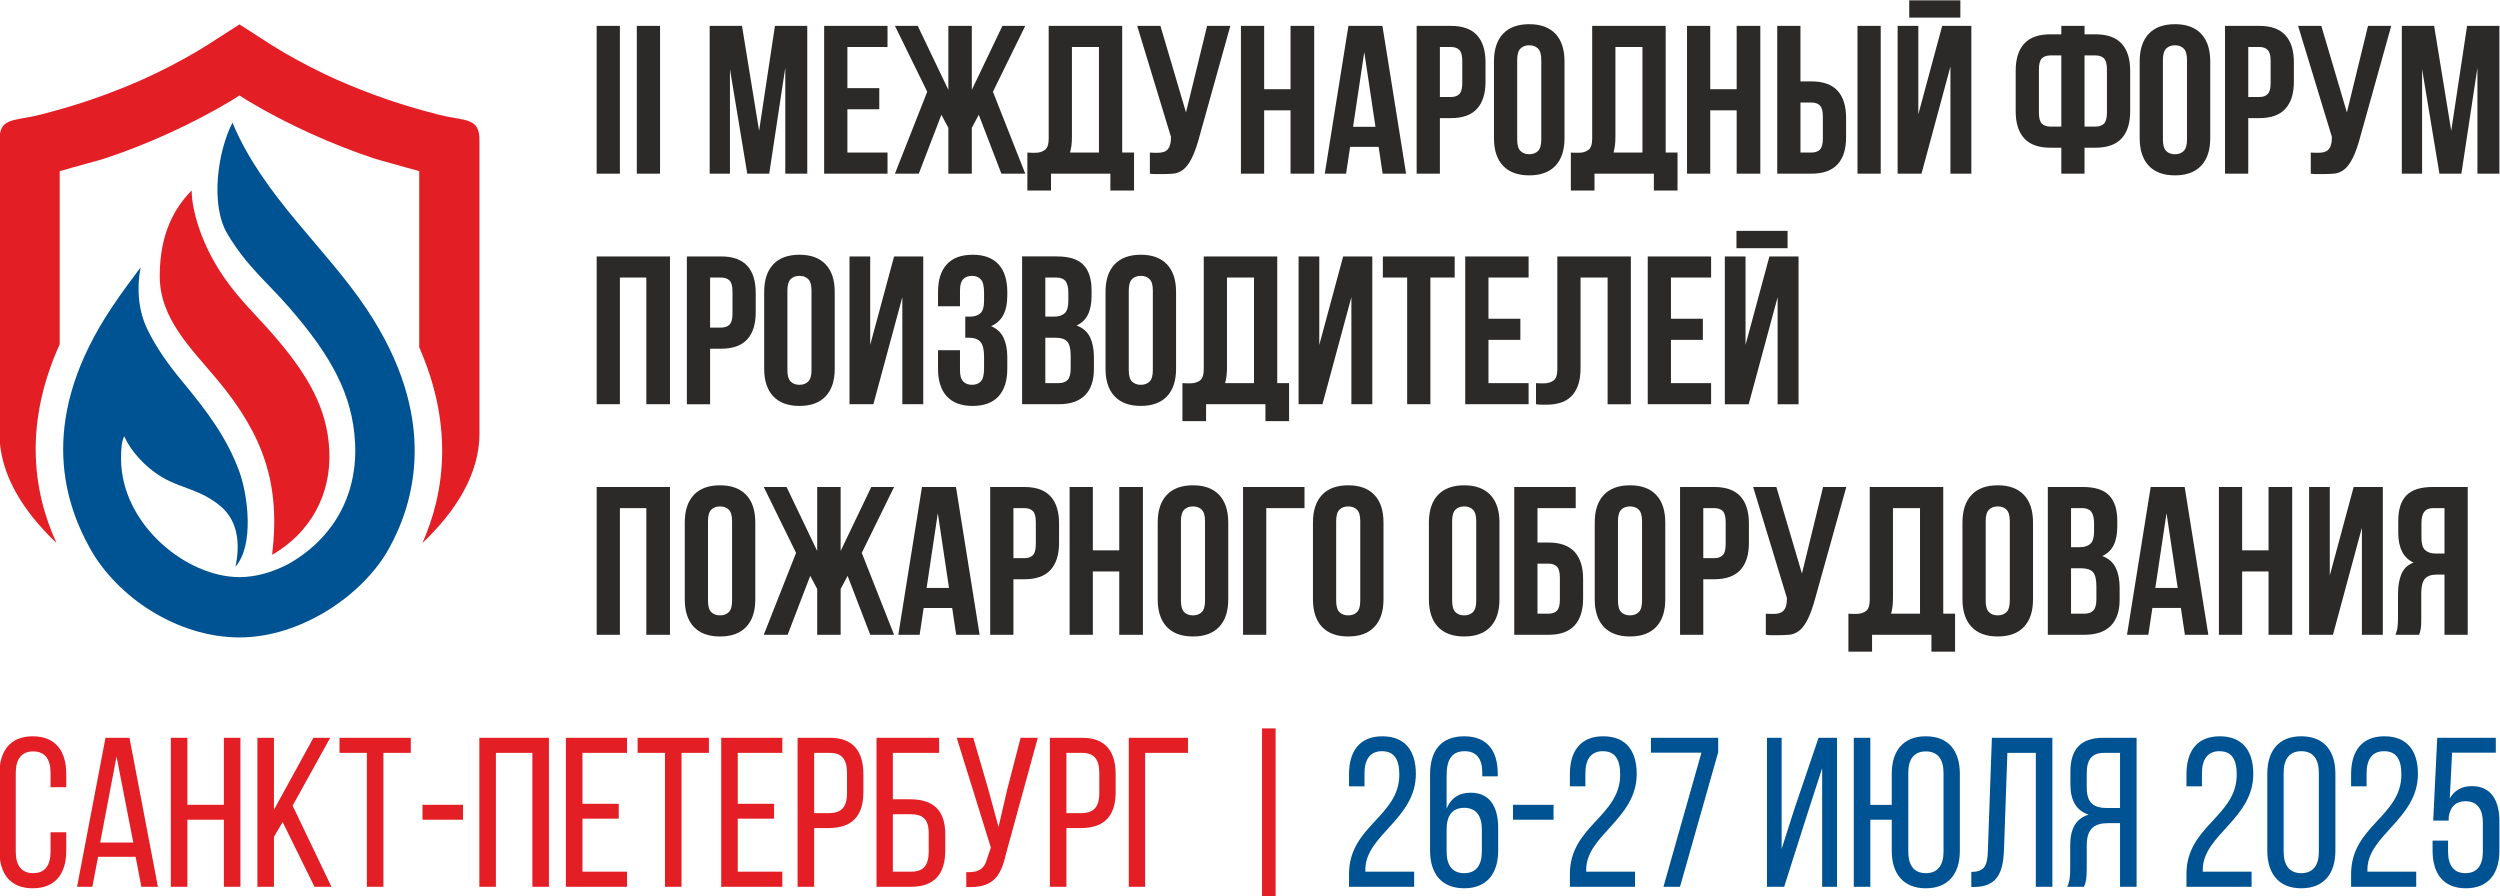
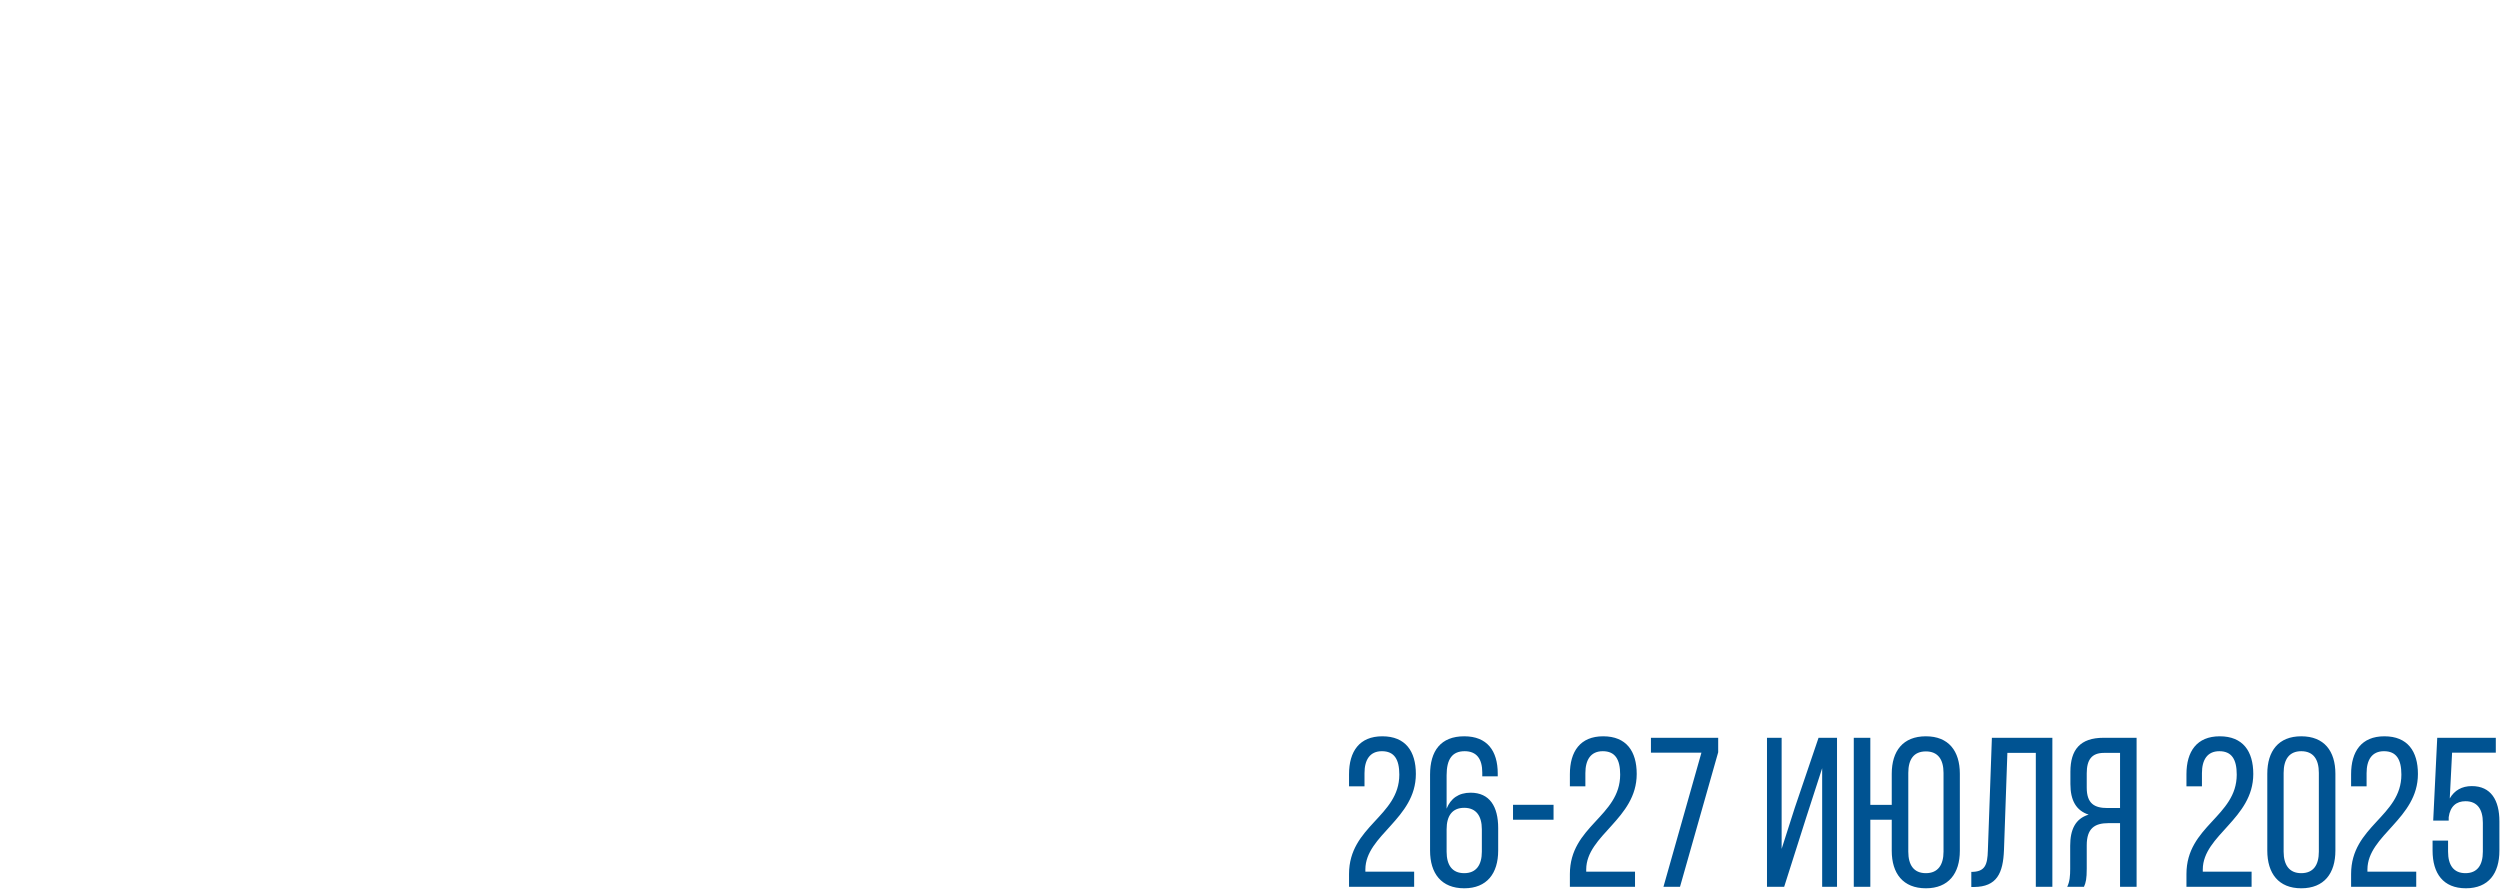
<svg xmlns="http://www.w3.org/2000/svg" xml:space="preserve" width="1417px" height="508px" version="1.1" style="shape-rendering:geometricPrecision; text-rendering:geometricPrecision; image-rendering:optimizeQuality; fill-rule:evenodd; clip-rule:evenodd" viewBox="0 0 1417 507.76">
  <defs>
    <style type="text/css"> .fil1 {fill:#E31E24} .fil2 {fill:#005392} .fil4 {fill:#2B2A29;fill-rule:nonzero} .fil0 {fill:#E31E24;fill-rule:nonzero} .fil3 {fill:#005392;fill-rule:nonzero} </style>
  </defs>
  <g id="Слой_x0020_1">
    <g id="_2167675289296">
-       <path class="fil0" d="M237.62 196.79l0 -99.89c-3.67,-1.09 -9.21,-2.61 -14.14,-3.97 -5.11,-1.4 -9.65,-2.65 -11.24,-3.18 -11.86,-3.9 -24.18,-8.75 -36.29,-14.25 -11.98,-5.44 -23.73,-11.53 -34.6,-17.98 -2.34,-1.38 -4.15,-2.58 -5.55,-3.51l-0.07 -0.05 -0.07 0.05c-1.41,0.93 -3.22,2.13 -5.56,3.51 -10.87,6.45 -22.62,12.54 -34.6,17.98 -12.11,5.5 -24.42,10.35 -36.29,14.25 -1.59,0.53 -6.13,1.78 -11.23,3.18 -4.93,1.36 -10.48,2.88 -14.15,3.97l0 98.15c-9.96,22.02 -13.68,42.1 -13.61,59.98 0.09,20.75 5.27,38.35 11.8,52.63 -18.99,-18.08 -32.36,-39.05 -32.36,-62.42l0.03 0 0 -165.58c-0.05,-10.47 4.67,-11.29 14.74,-13.04 2.3,-0.4 5.16,-0.89 8.16,-1.67 9.55,-2.47 17.54,-4.76 25.69,-7.45 8.18,-2.7 16.01,-5.63 25.17,-9.38 5.06,-2.08 10.14,-4.38 15.17,-6.81 5.11,-2.48 10,-5.02 14.61,-7.53 2.24,-1.23 4.54,-2.52 7.09,-4 2.3,-1.34 4.58,-2.71 6.93,-4.19l18.48 -11.88 18.48 11.88c2.35,1.48 4.62,2.85 6.92,4.19 2.55,1.48 4.86,2.78 7.1,4 4.61,2.51 9.5,5.05 14.61,7.53 5.02,2.43 10.11,4.73 15.17,6.8 9.16,3.76 16.98,6.69 25.17,9.39 8.15,2.69 16.13,4.98 25.68,7.45 3,0.78 5.86,1.27 8.17,1.67 10.07,1.75 14.78,2.57 14.73,13.01l0 165.61 0.03 0c0,23.39 -13.38,44.36 -32.38,62.45 6.07,-13.64 11.04,-30.89 11.2,-51.29 0.14,-17.75 -3.36,-37.76 -12.99,-59.61z" />
-       <path class="fil1" d="M154.25 314.35c21.32,-12.29 33.74,-33.87 32.38,-59.51 -1.22,-23.09 -11.41,-41.88 -32.07,-65.61 -10.96,-12.59 -21.52,-21.84 -31.39,-38.01 -8.74,-14.32 -14.39,-31.22 -14.55,-43.39 -9.5,9.75 -18.02,24.06 -18.08,48.39 -0.06,24.32 17.74,40.98 32.77,59.06 26.14,31.45 35.74,59.05 30.94,99.07z" />
-       <path class="fil2" d="M220.39 310.92c-14.52,26.13 -49.64,50.25 -84.66,50.25 -35.03,0 -69.3,-22.66 -84.82,-50.66 -15.53,-28 -28.98,-74.55 12.67,-136.69 5.25,-7.83 10.62,-15.15 16.11,-22.42 -2.31,11.9 -1.21,24.57 3.67,34.79 5.1,10.68 12.22,20.56 19.9,29.8 15.03,18.08 25.51,32.6 32.28,50.88 5.02,13.56 8.62,42.09 -2.08,54.19 2.11,-9.84 2.84,-24.83 -8.48,-34.29 -11.32,-9.46 -21.87,-9.9 -32.51,-16.08 -10.65,-6.19 -18.45,-15.44 -22.05,-23.47 -1.51,2.52 -1.83,7.63 -1.82,12.68 0.1,37.05 36.89,67.1 67.14,67.1 9.15,0 18.91,-2.75 28.09,-7.63 24.96,-14.37 39,-38.68 37.41,-68.66 -1.42,-27 -13.34,-48.98 -37.5,-76.73 -12.81,-14.72 -23.14,-22.3 -34.67,-41.2 -10.22,-16.75 -5.56,-47.41 2.68,-63.39 17.33,41.5 52.38,70.32 75.79,105.24 41.66,62.14 27.36,110.15 12.85,136.29z" />
-       <path class="fil0" d="M18.55 417.21c-12.87,0 -18.89,8.45 -18.89,21.24l0 43.67c0,12.79 6.02,21.24 18.89,21.24 12.98,0 19,-8.45 19,-21.24l0 -10.5 -8.9 0 0 10.98c0,7.61 -3.01,12.19 -9.86,12.19 -6.74,0 -9.86,-4.58 -9.86,-12.19l0 -44.64c0,-7.6 3.12,-12.18 9.86,-12.18 6.85,0 9.86,4.58 9.86,12.18l0 8.09 8.9 0 0 -7.6c0,-12.79 -6.02,-21.24 -19,-21.24zm58.32 68.29l3.25 17.01 9.38 0 -16.12 -84.45 -13.59 0 -16.11 84.45 8.66 0 3.25 -17.01 21.28 0zm-10.82 -56.83l9.5 48.74 -18.76 0 9.26 -48.74zm60.85 35.84l0 38 9.38 0 0 -84.45 -9.38 0 0 38 -20.69 0 0 -38 -9.38 0 0 84.45 9.38 0 0 -38 20.69 0zm51.35 38l9.62 0 -22.01 -45.97 21.29 -38.48 -9.5 0 -22.37 40.78 0 -40.78 -9.38 0 0 84.45 9.38 0 0 -28.35 4.93 -8.33 18.04 36.68zm39.08 0l0 -75.89 15.51 0 0 -8.56 -40.4 0 0 8.56 15.51 0 0 75.89 9.38 0zm22.13 -38l22.97 0 0 -8.45 -22.97 0 0 8.45zm62.29 -37.89l0 75.89 9.38 0 0 -84.45 -39.44 0 0 84.45 9.38 0 0 -75.89 20.68 0zm28.39 28.84l0 -28.84 25.25 0 0 -8.56 -34.64 0 0 84.45 34.64 0 0 -8.56 -25.25 0 0 -30.05 20.56 0 0 -8.44 -20.56 0zm56.15 47.05l0 -75.89 15.52 0 0 -8.56 -40.41 0 0 8.56 15.51 0 0 75.89 9.38 0zm31.87 -47.05l0 -28.84 25.26 0 0 -8.56 -34.64 0 0 84.45 34.64 0 0 -8.56 -25.26 0 0 -30.05 20.57 0 0 -8.44 -20.57 0zm33.91 -37.4l0 84.45 9.39 0 0 -33.3 8.29 0c13.35,0 19.61,-7 19.61,-20.39l0 -10.13c0,-12.79 -5.66,-20.63 -18.89,-20.63l-18.4 0zm9.39 42.71l0 -34.15 9.01 0c6.86,0 9.62,3.86 9.62,11.58l0 11.22c0,8.09 -3.36,11.35 -10.34,11.35l-8.29 0zm44.61 -7.85l0 -26.3 26.22 0 0 -8.56 -35.48 0 0 84.45 19.6 0c13.23,0 19.36,-7.36 19.36,-20.51l0 -9.29c0,-13.51 -6.73,-19.79 -19.84,-19.79l-9.86 0zm0 41.03l0 -32.58 9.86 0c6.86,0 10.46,2.53 10.46,10.74l0 10.49c0,7.85 -3.12,11.35 -9.98,11.35l-10.34 0zm82.14 -75.89l-9.74 0 -7.58 29.31 -4.93 21.24 -5.77 -21.24 -8.54 -29.31 -9.38 0 19.36 62.25 -1.92 5.55c-1.57,6.4 -4.81,8.69 -12.03,8.33l0 8.44c15.27,0.73 19.6,-6.03 22.49,-18.7l18.04 -65.87zm6.85 0l0 84.45 9.38 0 0 -33.3 8.3 0c13.35,0 19.6,-7 19.6,-20.39l0 -10.13c0,-12.79 -5.65,-20.63 -18.88,-20.63l-18.4 0zm9.38 42.71l0 -34.15 9.02 0c6.86,0 9.62,3.86 9.62,11.58l0 11.22c0,8.09 -3.37,11.35 -10.34,11.35l-8.3 0zm68.91 -34.15l0 -8.56 -33.55 0 0 84.45 9.26 0 0 -75.89 24.29 0zm41.97 -13.87l0 95.07 7.7 0 0 -95.07 -7.7 0z" />
      <path class="fil3" d="M783.51 417.21c-12.99,0 -18.88,8.57 -18.88,21.48l0 6.87 8.77 0 0 -7.48c0,-7.48 3.01,-12.42 9.87,-12.42 6.97,0 9.86,4.58 9.86,13.27 0,23.77 -28.5,29.07 -28.5,56.34l0 7.24 36.91 0 0 -8.56 -27.65 0 0 -1.33c0.12,-19.43 28.62,-28.6 28.62,-54.05 0,-12.91 -5.9,-21.36 -19,-21.36zm46.42 0c-13.35,0 -19.37,8.33 -19.37,21.72l0 43.07c0,12.91 6.38,21.36 19.37,21.36 12.86,0 19.24,-8.45 19.24,-21.36l0 -12.79c0,-12.18 -4.81,-20.03 -15.64,-20.03 -6.73,0 -11.3,3.26 -13.59,9.05l0 -18.94c0,-9.05 3.13,-13.63 10.22,-13.63 6.86,0 9.99,4.46 9.99,12.06l0 2.17 8.77 0 0 -1.56c0,-12.92 -6.01,-21.12 -18.99,-21.12zm0 40.54c6.73,0 9.98,4.59 9.98,12.19l0 12.66c0,7.61 -3.25,12.19 -9.98,12.19 -6.86,0 -9.99,-4.58 -9.99,-12.19l0 -12.66c0,-7.6 3.13,-12.19 9.99,-12.19zm27.65 6.76l22.97 0 0 -8.45 -22.97 0 0 8.45zm51.11 -47.3c-12.99,0 -18.88,8.57 -18.88,21.48l0 6.87 8.78 0 0 -7.48c0,-7.48 3.01,-12.42 9.86,-12.42 6.98,0 9.86,4.58 9.86,13.27 0,23.77 -28.5,29.07 -28.5,56.34l0 7.24 36.92 0 0 -8.56 -27.66 0 0 -1.33c0.12,-19.43 28.62,-28.6 28.62,-54.05 0,-12.91 -5.89,-21.36 -19,-21.36zm34.16 85.3l9.38 0 21.64 -76.25 0 -8.2 -38.12 0 0 8.44 28.62 0 -21.52 76.01zm89.95 -67.2l0 67.2 8.42 0 0 -84.45 -10.47 0 -13.47 39.69 -7.45 23.29 0 -62.98 -8.3 0 0 84.45 9.74 0 12.39 -38.97 9.14 -28.23zm58.8 -18.1c-12.98,0 -19.36,8.33 -19.36,21.24l0 17.61 -12.14 0 0 -38 -9.38 0 0 84.45 9.38 0 0 -38 12.14 0 0 17.61c0,12.79 6.38,21.24 19.36,21.24 12.87,0 19.24,-8.45 19.24,-21.24l0 -43.67c0,-12.91 -6.37,-21.24 -19.24,-21.24zm0 8.57c6.74,0 9.99,4.46 9.99,12.18l0 44.64c0,7.61 -3.25,12.19 -9.99,12.19 -6.85,0 -9.98,-4.58 -9.98,-12.19l0 -44.64c0,-7.72 3.13,-12.18 9.98,-12.18zm62.3 0.84l0 75.89 9.38 0 0 -84.45 -34.28 0 -2.28 63.94c-0.24,8.08 -1.56,12.07 -9.38,12.07l0 8.56 1.56 0c12.87,-0.12 16.48,-7.72 16.96,-21.11l1.92 -54.9 16.12 0zm47.74 39.82l0 36.07 9.38 0 0 -84.45 -18.76 0c-13.23,0 -18.76,6.75 -18.76,19.3l0 6.88c0,9.29 3.25,15.08 10.34,17.37 -7.57,2.29 -10.46,8.57 -10.46,17.62l0 13.15c0,3.74 -0.24,7.24 -1.68,10.13l9.5 0c1.08,-2.41 1.56,-4.58 1.56,-10.25l0 -13.28c0,-9.53 4.45,-12.54 12.27,-12.54l6.61 0zm0 -39.82l0 31.25 -7.09 0c-7.34,0 -11.79,-2.41 -11.79,-11.58l0 -8.09c0,-7.6 2.76,-11.58 9.74,-11.58l9.14 0zm56.52 -9.41c-12.99,0 -18.88,8.57 -18.88,21.48l0 6.87 8.78 0 0 -7.48c0,-7.48 3,-12.42 9.86,-12.42 6.97,0 9.86,4.58 9.86,13.27 0,23.77 -28.5,29.07 -28.5,56.34l0 7.24 36.92 0 0 -8.56 -27.66 0 0 -1.33c0.12,-19.43 28.62,-28.6 28.62,-54.05 0,-12.91 -5.89,-21.36 -19,-21.36zm26.94 64.79c0,12.91 6.37,21.36 19.24,21.36 12.99,0 19.36,-8.45 19.36,-21.36l0 -43.55c0,-12.91 -6.37,-21.24 -19.36,-21.24 -12.87,0 -19.24,8.33 -19.24,21.24l0 43.55zm9.26 -44.04c0,-7.72 3.24,-12.3 9.98,-12.3 6.85,0 9.98,4.58 9.98,12.3l0 44.64c0,7.61 -3.13,12.19 -9.98,12.19 -6.74,0 -9.98,-4.58 -9.98,-12.19l0 -44.64zm57.12 -20.75c-12.99,0 -18.88,8.57 -18.88,21.48l0 6.87 8.78 0 0 -7.48c0,-7.48 3,-12.42 9.86,-12.42 6.97,0 9.86,4.58 9.86,13.27 0,23.77 -28.5,29.07 -28.5,56.34l0 7.24 36.92 0 0 -8.56 -27.66 0 0 -1.33c0.12,-19.43 28.62,-28.6 28.62,-54.05 0,-12.91 -5.89,-21.36 -19,-21.36zm38.36 9.29l24.78 0 0 -8.44 -33.2 0 -2.28 46.93 8.78 0 0 -1.93c0.84,-6.15 4.33,-9.05 9.5,-9.05 6.73,0 9.86,4.58 9.86,12.19l0 16.4c0,7.61 -3.13,12.19 -9.86,12.19 -6.74,0 -9.86,-4.58 -9.86,-12.19l0 -6.27 -8.78 0 0 5.67c0,12.91 6.01,21.36 18.88,21.36 12.87,0 19,-8.45 19,-21.36l0 -16.53c0,-12.06 -4.81,-20.03 -15.63,-20.03 -5.65,0 -9.86,2.42 -12.51,7l1.32 -25.94z" />
-       <path class="fil4" d="M338.19 14.54l13.17 0 0 83.78 -13.17 0 0 -83.78zm22.75 0l13.17 0 0 83.78 -13.17 0 0 -83.78zm69.32 59.48l8.98 -59.48 18.32 0 0 83.78 -12.46 0 0 -60.08 -9.1 60.08 -12.45 0 -9.81 -59.24 0 59.24 -11.5 0 0 -83.78 18.32 0 9.7 59.48zm50.04 -24.17l18.08 0 0 11.97 -18.08 0 0 24.53 22.75 0 0 11.97 -35.92 0 0 -83.78 35.92 0 0 11.97 -22.75 0 0 23.34zm40.47 48.47l-13.53 0 18.32 -46.44 -18.32 -37.34 12.93 0 17.36 36.27 0 -36.27 13.29 0 0 36.27 17.36 -36.27 12.93 0 -18.32 37.34 18.32 46.44 -13.53 0 -12.81 -33.39 -3.95 7.42 0 25.97 -13.29 0 0 -25.97 -3.95 -7.42 -12.81 33.39zm61.54 -11.97c0.71,0.08 1.47,0.12 2.27,0.12 0.8,0 1.56,0 2.28,0 2.07,0 3.85,-0.52 5.32,-1.56 1.48,-1.04 2.22,-3.19 2.22,-6.46l0 -63.91 41.66 0 0 71.81 6.71 0 0 21.54 -13.41 0 0 -9.57 -33.64 0 0 9.57 -13.41 0 0 -21.54zm25.26 -8.86c0,3.51 -0.36,6.46 -1.08,8.86l16.4 0 0 -59.84 -15.32 0 0 50.98zm44.18 8.86c0.71,0.08 1.47,0.12 2.27,0.12 0.8,0 1.56,0 2.28,0 1.03,0 2.01,-0.12 2.93,-0.36 0.92,-0.24 1.72,-0.68 2.39,-1.32 0.68,-0.63 1.2,-1.55 1.56,-2.75 0.36,-1.2 0.54,-2.71 0.54,-4.55l-19.16 -62.95 13.17 0 14.49 49.07 11.97 -49.07 13.17 0 -17.24 61.76c-1.52,5.74 -3.05,10.15 -4.61,13.22 -1.56,3.07 -3.21,5.27 -4.97,6.58 -1.75,1.32 -3.65,2.06 -5.68,2.22 -2.04,0.16 -4.29,0.24 -6.77,0.24 -1.19,0 -2.27,0 -3.23,0 -0.96,0 -1.99,-0.08 -3.11,-0.24l0 -11.97zm64.77 11.97l-13.17 0 0 -83.78 13.17 0 0 35.91 14.96 0 0 -35.91 13.41 0 0 83.78 -13.41 0 0 -35.91 -14.96 0 0 35.91zm80.45 0l-13.29 0 -2.27 -15.2 -16.17 0 -2.27 15.2 -12.09 0 13.41 -83.78 19.27 0 13.41 83.78zm-30.05 -26.57l12.69 0 -6.34 -42.36 -6.35 42.36zm55.43 -57.21c6.63,0 11.56,1.76 14.79,5.27 3.23,3.51 4.85,8.66 4.85,15.44l0 10.89c0,6.78 -1.62,11.93 -4.85,15.44 -3.23,3.51 -8.16,5.26 -14.79,5.26l-6.22 0 0 31.48 -13.17 0 0 -83.78 19.39 0zm-6.22 11.97l0 28.36 6.22 0c2.08,0 3.67,-0.55 4.79,-1.67 1.12,-1.12 1.68,-3.19 1.68,-6.22l0 -12.57c0,-3.03 -0.56,-5.11 -1.68,-6.22 -1.12,-1.12 -2.71,-1.68 -4.79,-1.68l-6.22 0zm43.82 52.54c0,3.03 0.61,5.16 1.85,6.4 1.24,1.24 2.89,1.86 4.97,1.86 2.08,0 3.73,-0.62 4.97,-1.86 1.24,-1.24 1.85,-3.37 1.85,-6.4l0 -45.24c0,-3.03 -0.61,-5.16 -1.85,-6.4 -1.24,-1.24 -2.89,-1.86 -4.97,-1.86 -2.08,0 -3.73,0.62 -4.97,1.86 -1.24,1.24 -1.85,3.37 -1.85,6.4l0 45.24zm-13.17 -44.4c0,-6.78 1.71,-11.99 5.14,-15.62 3.44,-3.63 8.38,-5.44 14.85,-5.44 6.47,0 11.41,1.81 14.85,5.44 3.43,3.63 5.14,8.84 5.14,15.62l0 43.56c0,6.78 -1.71,11.99 -5.14,15.62 -3.44,3.63 -8.38,5.45 -14.85,5.45 -6.47,0 -11.41,-1.82 -14.85,-5.45 -3.43,-3.63 -5.14,-8.84 -5.14,-15.62l0 -43.56zm43.58 51.7c0.71,0.08 1.47,0.12 2.27,0.12 0.8,0 1.56,0 2.28,0 2.07,0 3.85,-0.52 5.32,-1.56 1.48,-1.04 2.22,-3.19 2.22,-6.46l0 -63.91 41.66 0 0 71.81 6.71 0 0 21.54 -13.41 0 0 -9.57 -33.65 0 0 9.57 -13.4 0 0 -21.54zm25.26 -8.86c0,3.51 -0.36,6.46 -1.08,8.86l16.4 0 0 -59.84 -15.32 0 0 50.98zm53.75 20.83l-13.17 0 0 -83.78 13.17 0 0 35.91 14.97 0 0 -35.91 13.41 0 0 83.78 -13.41 0 0 -35.91 -14.97 0 0 35.91zm198.98 -14.72l-6.22 0c-6.63,0 -11.56,-1.76 -14.79,-5.27 -3.23,-3.51 -4.85,-8.65 -4.85,-15.44l0 -22.86c0,-6.78 1.62,-11.92 4.85,-15.43 3.23,-3.51 8.16,-5.27 14.79,-5.27l6.22 0 0 -4.79 13.17 0 0 4.79 6.23 0c6.62,0 11.55,1.76 14.78,5.27 3.24,3.51 4.85,8.65 4.85,15.43l0 22.86c0,6.79 -1.61,11.93 -4.85,15.44 -3.23,3.51 -8.16,5.27 -14.78,5.27l-6.23 0 0 14.72 -13.17 0 0 -14.72zm13.17 -52.3l0 40.33 6.23 0c2.07,0 3.67,-0.56 4.79,-1.68 1.11,-1.11 1.67,-3.19 1.67,-6.22l0 -24.53c0,-3.03 -0.56,-5.11 -1.67,-6.23 -1.12,-1.11 -2.72,-1.67 -4.79,-1.67l-6.23 0zm-19.39 0c-2.08,0 -3.67,0.56 -4.79,1.67 -1.12,1.12 -1.68,3.2 -1.68,6.23l0 24.53c0,3.03 0.56,5.11 1.68,6.22 1.12,1.12 2.71,1.68 4.79,1.68l6.22 0 0 -40.33 -6.22 0zm63.81 47.75c0,3.03 0.62,5.16 1.86,6.4 1.23,1.24 2.89,1.86 4.97,1.86 2.07,0 3.73,-0.62 4.96,-1.86 1.24,-1.24 1.86,-3.37 1.86,-6.4l0 -45.24c0,-3.03 -0.62,-5.16 -1.86,-6.4 -1.23,-1.24 -2.89,-1.86 -4.96,-1.86 -2.08,0 -3.74,0.62 -4.97,1.86 -1.24,1.24 -1.86,3.37 -1.86,6.4l0 45.24zm-13.17 -44.4c0,-6.78 1.72,-11.99 5.15,-15.62 3.43,-3.63 8.38,-5.44 14.85,-5.44 6.46,0 11.41,1.81 14.84,5.44 3.43,3.63 5.15,8.84 5.15,15.62l0 43.56c0,6.78 -1.72,11.99 -5.15,15.62 -3.43,3.63 -8.38,5.45 -14.84,5.45 -6.47,0 -11.42,-1.82 -14.85,-5.45 -3.43,-3.63 -5.15,-8.84 -5.15,-15.62l0 -43.56zm67.76 -20.11c6.63,0 11.56,1.76 14.79,5.27 3.23,3.51 4.85,8.66 4.85,15.44l0 10.89c0,6.78 -1.62,11.93 -4.85,15.44 -3.23,3.51 -8.16,5.26 -14.79,5.26l-6.22 0 0 31.48 -13.17 0 0 -83.78 19.39 0zm-6.22 11.97l0 28.36 6.22 0c2.08,0 3.68,-0.55 4.79,-1.67 1.12,-1.12 1.68,-3.19 1.68,-6.22l0 -12.57c0,-3.03 -0.56,-5.11 -1.68,-6.22 -1.11,-1.12 -2.71,-1.68 -4.79,-1.68l-6.22 0zm35.44 59.84c0.72,0.08 1.47,0.12 2.27,0.12 0.8,0 1.56,0 2.28,0 1.03,0 2.01,-0.12 2.93,-0.36 0.92,-0.24 1.72,-0.68 2.39,-1.32 0.68,-0.63 1.2,-1.55 1.56,-2.75 0.36,-1.2 0.54,-2.71 0.54,-4.55l-19.16 -62.95 13.17 0 14.49 49.07 11.97 -49.07 13.17 0 -17.24 61.76c-1.51,5.74 -3.05,10.15 -4.61,13.22 -1.55,3.07 -3.21,5.27 -4.97,6.58 -1.75,1.32 -3.65,2.06 -5.68,2.22 -2.04,0.16 -4.29,0.24 -6.77,0.24 -1.2,0 -2.27,0 -3.23,0 -0.96,0 -2,-0.08 -3.11,-0.24l0 -11.97zm79.61 -12.33l8.98 -59.48 18.32 0 0 83.78 -12.45 0 0 -60.08 -9.1 60.08 -12.45 0 -9.82 -59.24 0 59.24 -11.49 0 0 -83.78 18.31 0 9.7 59.48zm-1038 154.98l-13.17 0 0 -83.77 41.55 0 0 83.77 -13.41 0 0 -71.8 -14.97 0 0 71.8zm57.35 -83.77c6.62,0 11.55,1.75 14.79,5.26 3.23,3.51 4.84,8.66 4.84,15.44l0 10.89c0,6.78 -1.61,11.93 -4.84,15.44 -3.24,3.51 -8.17,5.27 -14.79,5.27l-6.23 0 0 31.47 -13.17 0 0 -83.77 19.4 0zm-6.23 11.97l0 28.36 6.23 0c2.07,0 3.67,-0.56 4.79,-1.68 1.12,-1.11 1.67,-3.19 1.67,-6.22l0 -12.57c0,-3.03 -0.55,-5.1 -1.67,-6.22 -1.12,-1.11 -2.72,-1.67 -4.79,-1.67l-6.23 0zm43.82 52.53c0,3.03 0.62,5.17 1.86,6.41 1.23,1.23 2.89,1.85 4.97,1.85 2.07,0 3.73,-0.62 4.96,-1.85 1.24,-1.24 1.86,-3.38 1.86,-6.41l0 -45.24c0,-3.03 -0.62,-5.16 -1.86,-6.4 -1.23,-1.23 -2.89,-1.85 -4.96,-1.85 -2.08,0 -3.74,0.62 -4.97,1.85 -1.24,1.24 -1.86,3.37 -1.86,6.4l0 45.24zm-13.17 -44.4c0,-6.78 1.72,-11.98 5.15,-15.61 3.43,-3.63 8.38,-5.45 14.85,-5.45 6.46,0 11.41,1.82 14.84,5.45 3.43,3.63 5.15,8.83 5.15,15.61l0 43.56c0,6.79 -1.72,11.99 -5.15,15.62 -3.43,3.63 -8.38,5.45 -14.84,5.45 -6.47,0 -11.42,-1.82 -14.85,-5.45 -3.43,-3.63 -5.15,-8.83 -5.15,-15.62l0 -43.56zm61.9 63.67l-13.53 0 0 -83.77 11.73 0 0 50.14 13.53 -50.14 16.53 0 0 83.77 -11.86 0 0 -60.67 -16.4 60.67zm62.73 -63.19c0,-3.75 -0.61,-6.28 -1.85,-7.6 -1.24,-1.31 -2.89,-1.97 -4.97,-1.97 -2.07,0 -3.73,0.62 -4.97,1.85 -1.24,1.24 -1.85,3.37 -1.85,6.4l0 8.98 -12.45 0 0 -8.14c0,-6.78 1.65,-11.98 4.96,-15.61 3.32,-3.63 8.21,-5.45 14.67,-5.45 6.46,0 11.35,1.82 14.67,5.45 3.31,3.63 4.96,8.83 4.96,15.61l0 2.16c0,8.93 -3.07,14.68 -9.21,17.23 3.35,1.44 5.72,3.65 7.12,6.64 1.4,2.99 2.09,6.65 2.09,10.95l0 6.58c0,6.79 -1.65,11.99 -4.96,15.62 -3.32,3.63 -8.21,5.45 -14.67,5.45 -6.46,0 -11.35,-1.82 -14.67,-5.45 -3.31,-3.63 -4.96,-8.83 -4.96,-15.62l0 -10.53 12.45 0 0 11.37c0,3.03 0.61,5.17 1.85,6.41 1.24,1.23 2.9,1.85 4.97,1.85 2.08,0 3.73,-0.64 4.97,-1.91 1.24,-1.28 1.85,-3.79 1.85,-7.54l0 -6.59c0,-3.9 -0.67,-6.66 -2.03,-8.25 -1.36,-1.6 -3.55,-2.4 -6.58,-2.4l-2.04 0 0 -11.96 2.75 0c2.48,0 4.41,-0.64 5.81,-1.92 1.4,-1.28 2.09,-3.59 2.09,-6.94l0 -4.67zm41.43 -20.58c6.86,0 11.83,1.59 14.9,4.79 3.08,3.19 4.61,8.01 4.61,14.47l0 3c0,4.31 -0.67,7.86 -2.03,10.65 -1.36,2.79 -3.51,4.87 -6.47,6.22 3.59,1.36 6.13,3.57 7.61,6.64 1.47,3.07 2.21,6.85 2.21,11.31l0 6.83c0,6.46 -1.68,11.38 -5.03,14.77 -3.35,3.39 -8.34,5.09 -14.96,5.09l-20.71 0 0 -83.77 19.87 0zm-6.71 46.07l0 25.73 7.55 0c2.23,0 3.93,-0.6 5.09,-1.79 1.15,-1.2 1.73,-3.35 1.73,-6.46l0 -7.3c0,-3.91 -0.66,-6.59 -1.97,-8.02 -1.32,-1.44 -3.5,-2.16 -6.53,-2.16l-5.87 0zm0 -34.1l0 22.14 5.15 0c2.48,0 4.41,-0.64 5.81,-1.92 1.4,-1.28 2.09,-3.59 2.09,-6.94l0 -4.67c0,-3.03 -0.53,-5.22 -1.61,-6.58 -1.08,-1.35 -2.77,-2.03 -5.09,-2.03l-6.35 0zm47.3 52.53c0,3.03 0.61,5.17 1.85,6.41 1.24,1.23 2.89,1.85 4.97,1.85 2.08,0 3.73,-0.62 4.97,-1.85 1.23,-1.24 1.85,-3.38 1.85,-6.41l0 -45.24c0,-3.03 -0.62,-5.16 -1.85,-6.4 -1.24,-1.23 -2.89,-1.85 -4.97,-1.85 -2.08,0 -3.73,0.62 -4.97,1.85 -1.24,1.24 -1.85,3.37 -1.85,6.4l0 45.24zm-13.17 -44.4c0,-6.78 1.71,-11.98 5.14,-15.61 3.44,-3.63 8.39,-5.45 14.85,-5.45 6.46,0 11.41,1.82 14.85,5.45 3.43,3.63 5.14,8.83 5.14,15.61l0 43.56c0,6.79 -1.71,11.99 -5.14,15.62 -3.44,3.63 -8.39,5.45 -14.85,5.45 -6.46,0 -11.41,-1.82 -14.85,-5.45 -3.43,-3.63 -5.14,-8.83 -5.14,-15.62l0 -43.56zm43.58 51.7c0.71,0.08 1.47,0.12 2.27,0.12 0.8,0 1.56,0 2.28,0 2.07,0 3.85,-0.52 5.32,-1.55 1.48,-1.04 2.22,-3.19 2.22,-6.46l0 -63.91 41.66 0 0 71.8 6.71 0 0 21.54 -13.41 0 0 -9.57 -33.64 0 0 9.57 -13.41 0 0 -21.54zm25.26 -8.85c0,3.51 -0.36,6.46 -1.08,8.85l16.4 0 0 -59.83 -15.32 0 0 50.98zm54.11 20.82l-13.53 0 0 -83.77 11.74 0 0 50.14 13.53 -50.14 16.52 0 0 83.77 -11.86 0 0 -60.67 -16.4 60.67zm34.24 -83.77l40.71 0 0 11.97 -13.77 0 0 71.8 -13.17 0 0 -71.8 -13.77 0 0 -11.97zm59.86 35.3l18.08 0 0 11.97 -18.08 0 0 24.53 22.75 0 0 11.97 -35.92 0 0 -83.77 35.92 0 0 11.97 -22.75 0 0 23.33zm67.53 -23.33l-15.33 0 0 50.98c0,4.23 -0.51,7.7 -1.55,10.41 -1.04,2.71 -2.44,4.84 -4.19,6.4 -1.76,1.56 -3.77,2.65 -6.05,3.29 -2.27,0.64 -4.65,0.96 -7.12,0.96 -1.2,0 -2.28,0 -3.23,0 -0.96,0 -2,-0.08 -3.12,-0.24l0 -11.97c0.72,0.08 1.48,0.12 2.28,0.12 0.79,0 1.55,0 2.27,0 2.08,0 3.85,-0.52 5.33,-1.55 1.48,-1.04 2.21,-3.19 2.21,-6.46l0 -63.91 41.67 0 0 83.77 -13.17 0 0 -71.8zm35.91 23.33l18.08 0 0 11.97 -18.08 0 0 24.53 22.75 0 0 11.97 -35.91 0 0 -83.77 35.91 0 0 11.97 -22.75 0 0 23.33zm44.06 48.47l-13.53 0 0 -83.77 11.74 0 0 50.14 13.53 -50.14 16.52 0 0 83.77 -11.86 0 0 -60.67 -16.4 60.67zm22.03 -98.25l0 9.81 -28.97 0 0 -9.81 28.97 0zm-661.83 228.93l-13.17 0 0 -83.77 41.55 0 0 83.77 -13.41 0 0 -71.8 -14.97 0 0 71.8zm49.93 -19.26c0,3.03 0.61,5.16 1.85,6.4 1.24,1.24 2.9,1.85 4.97,1.85 2.08,0 3.73,-0.61 4.97,-1.85 1.24,-1.24 1.85,-3.37 1.85,-6.4l0 -45.24c0,-3.03 -0.61,-5.17 -1.85,-6.4 -1.24,-1.24 -2.89,-1.86 -4.97,-1.86 -2.07,0 -3.73,0.62 -4.97,1.86 -1.24,1.23 -1.85,3.37 -1.85,6.4l0 45.24zm-13.17 -44.4c0,-6.78 1.71,-11.99 5.14,-15.62 3.44,-3.63 8.39,-5.45 14.85,-5.45 6.47,0 11.41,1.82 14.85,5.45 3.43,3.63 5.14,8.84 5.14,15.62l0 43.56c0,6.78 -1.71,11.99 -5.14,15.62 -3.44,3.63 -8.38,5.44 -14.85,5.44 -6.46,0 -11.41,-1.81 -14.85,-5.44 -3.43,-3.63 -5.14,-8.84 -5.14,-15.62l0 -43.56zm58.3 63.66l-13.53 0 18.32 -46.43 -18.32 -37.34 12.93 0 17.36 36.26 0 -36.26 13.29 0 0 36.26 17.36 -36.26 12.93 0 -18.31 37.34 18.31 46.43 -13.52 0 -12.82 -33.39 -3.95 7.43 0 25.96 -13.29 0 0 -25.96 -3.95 -7.43 -12.81 33.39zm108.83 0l-13.29 0 -2.27 -15.2 -16.17 0 -2.27 15.2 -12.09 0 13.41 -83.77 19.27 0 13.41 83.77zm-30.05 -26.56l12.69 0 -6.34 -42.37 -6.35 42.37zm55.43 -57.21c6.63,0 11.56,1.76 14.79,5.27 3.23,3.51 4.85,8.66 4.85,15.43l0 10.9c0,6.78 -1.62,11.92 -4.85,15.43 -3.23,3.51 -8.16,5.27 -14.79,5.27l-6.22 0 0 31.47 -13.17 0 0 -83.77 19.39 0zm-6.22 11.97l0 28.36 6.22 0c2.08,0 3.67,-0.56 4.79,-1.67 1.12,-1.12 1.68,-3.19 1.68,-6.23l0 -12.56c0,-3.03 -0.56,-5.11 -1.68,-6.23 -1.12,-1.11 -2.71,-1.67 -4.79,-1.67l-6.22 0zm45.01 71.8l-13.17 0 0 -83.77 13.17 0 0 35.9 14.97 0 0 -35.9 13.41 0 0 83.77 -13.41 0 0 -35.9 -14.97 0 0 35.9zm49.93 -19.26c0,3.03 0.62,5.16 1.85,6.4 1.24,1.24 2.9,1.85 4.97,1.85 2.08,0 3.73,-0.61 4.97,-1.85 1.24,-1.24 1.86,-3.37 1.86,-6.4l0 -45.24c0,-3.03 -0.62,-5.17 -1.86,-6.4 -1.24,-1.24 -2.89,-1.86 -4.97,-1.86 -2.07,0 -3.73,0.62 -4.97,1.86 -1.23,1.23 -1.85,3.37 -1.85,6.4l0 45.24zm-13.17 -44.4c0,-6.78 1.71,-11.99 5.15,-15.62 3.43,-3.63 8.38,-5.45 14.84,-5.45 6.47,0 11.42,1.82 14.85,5.45 3.43,3.63 5.15,8.84 5.15,15.62l0 43.56c0,6.78 -1.72,11.99 -5.15,15.62 -3.43,3.63 -8.38,5.44 -14.85,5.44 -6.46,0 -11.41,-1.81 -14.84,-5.44 -3.44,-3.63 -5.15,-8.84 -5.15,-15.62l0 -43.56zm61.54 63.66l-13.17 0 0 -83.77 34.84 0 0 11.97 -21.67 0 0 71.8zm39.62 -19.26c0,3.03 0.62,5.16 1.86,6.4 1.24,1.24 2.89,1.85 4.97,1.85 2.07,0 3.73,-0.61 4.97,-1.85 1.23,-1.24 1.85,-3.37 1.85,-6.4l0 -45.24c0,-3.03 -0.62,-5.17 -1.85,-6.4 -1.24,-1.24 -2.9,-1.86 -4.97,-1.86 -2.08,0 -3.73,0.62 -4.97,1.86 -1.24,1.23 -1.86,3.37 -1.86,6.4l0 45.24zm-13.16 -44.4c0,-6.78 1.71,-11.99 5.14,-15.62 3.44,-3.63 8.38,-5.45 14.85,-5.45 6.46,0 11.41,1.82 14.84,5.45 3.44,3.63 5.15,8.84 5.15,15.62l0 43.56c0,6.78 -1.71,11.99 -5.15,15.62 -3.43,3.63 -8.38,5.44 -14.84,5.44 -6.47,0 -11.41,-1.81 -14.85,-5.44 -3.43,-3.63 -5.14,-8.84 -5.14,-15.62l0 -43.56zm78.89 44.4c0,3.03 0.62,5.16 1.86,6.4 1.24,1.24 2.89,1.85 4.97,1.85 2.07,0 3.73,-0.61 4.97,-1.85 1.23,-1.24 1.85,-3.37 1.85,-6.4l0 -45.24c0,-3.03 -0.62,-5.17 -1.85,-6.4 -1.24,-1.24 -2.9,-1.86 -4.97,-1.86 -2.08,0 -3.73,0.62 -4.97,1.86 -1.24,1.23 -1.86,3.37 -1.86,6.4l0 45.24zm-13.17 -44.4c0,-6.78 1.72,-11.99 5.15,-15.62 3.43,-3.63 8.38,-5.45 14.85,-5.45 6.46,0 11.41,1.82 14.84,5.45 3.43,3.63 5.15,8.84 5.15,15.62l0 43.56c0,6.78 -1.72,11.99 -5.15,15.62 -3.43,3.63 -8.38,5.44 -14.84,5.44 -6.47,0 -11.42,-1.81 -14.85,-5.44 -3.43,-3.63 -5.15,-8.84 -5.15,-15.62l0 -43.56zm61.54 11.37l6.23 0c6.62,0 11.55,1.75 14.78,5.26 3.24,3.51 4.85,8.66 4.85,15.44l0 10.89c0,6.78 -1.61,11.93 -4.85,15.44 -3.23,3.51 -8.16,5.26 -14.78,5.26l-19.4 0 0 -83.77 34.84 0 0 11.97 -21.67 0 0 19.51zm6.23 40.33c2.07,0 3.67,-0.56 4.79,-1.68 1.11,-1.12 1.67,-3.19 1.67,-6.22l0 -12.57c0,-3.03 -0.56,-5.1 -1.67,-6.22 -1.12,-1.12 -2.72,-1.68 -4.79,-1.68l-6.23 0 0 28.37 6.23 0zm39.39 -7.3c0,3.03 0.61,5.16 1.85,6.4 1.24,1.24 2.89,1.85 4.97,1.85 2.08,0 3.73,-0.61 4.97,-1.85 1.24,-1.24 1.85,-3.37 1.85,-6.4l0 -45.24c0,-3.03 -0.61,-5.17 -1.85,-6.4 -1.24,-1.24 -2.89,-1.86 -4.97,-1.86 -2.08,0 -3.73,0.62 -4.97,1.86 -1.24,1.23 -1.85,3.37 -1.85,6.4l0 45.24zm-13.17 -44.4c0,-6.78 1.71,-11.99 5.15,-15.62 3.43,-3.63 8.38,-5.45 14.84,-5.45 6.47,0 11.41,1.82 14.85,5.45 3.43,3.63 5.14,8.84 5.14,15.62l0 43.56c0,6.78 -1.71,11.99 -5.14,15.62 -3.44,3.63 -8.38,5.44 -14.85,5.44 -6.46,0 -11.41,-1.81 -14.84,-5.44 -3.44,-3.63 -5.15,-8.84 -5.15,-15.62l0 -43.56zm67.76 -20.11c6.62,0 11.55,1.76 14.79,5.27 3.23,3.51 4.84,8.66 4.84,15.43l0 10.9c0,6.78 -1.61,11.92 -4.84,15.43 -3.24,3.51 -8.17,5.27 -14.79,5.27l-6.23 0 0 31.47 -13.17 0 0 -83.77 19.4 0zm-6.23 11.97l0 28.36 6.23 0c2.07,0 3.67,-0.56 4.79,-1.67 1.12,-1.12 1.67,-3.19 1.67,-6.23l0 -12.56c0,-3.03 -0.55,-5.11 -1.67,-6.23 -1.12,-1.11 -2.72,-1.67 -4.79,-1.67l-6.23 0zm35.44 59.84c0.72,0.08 1.48,0.12 2.28,0.12 0.8,0 1.55,0 2.27,0 1.04,0 2.02,-0.12 2.94,-0.36 0.91,-0.24 1.71,-0.68 2.39,-1.32 0.68,-0.64 1.2,-1.56 1.56,-2.75 0.35,-1.2 0.53,-2.71 0.53,-4.55l-19.15 -62.95 13.17 0 14.49 49.07 11.97 -49.07 13.17 0 -17.24 61.75c-1.52,5.75 -3.06,10.16 -4.61,13.23 -1.56,3.07 -3.21,5.26 -4.97,6.58 -1.76,1.32 -3.65,2.05 -5.69,2.21 -2.03,0.16 -4.29,0.24 -6.76,0.24 -1.2,0 -2.28,0 -3.23,0 -0.96,0 -2,-0.08 -3.12,-0.24l0 -11.96zm46.81 0c0.72,0.08 1.48,0.12 2.28,0.12 0.8,0 1.55,0 2.27,0 2.08,0 3.85,-0.52 5.33,-1.56 1.48,-1.04 2.22,-3.19 2.22,-6.46l0 -63.91 41.66 0 0 71.81 6.7 0 0 21.54 -13.4 0 0 -9.58 -33.65 0 0 9.58 -13.41 0 0 -21.54zm25.27 -8.86c0,3.51 -0.36,6.46 -1.08,8.86l16.4 0 0 -59.84 -15.32 0 0 50.98zm52.55 1.56c0,3.03 0.62,5.16 1.86,6.4 1.24,1.24 2.89,1.85 4.97,1.85 2.07,0 3.73,-0.61 4.97,-1.85 1.23,-1.24 1.85,-3.37 1.85,-6.4l0 -45.24c0,-3.03 -0.62,-5.17 -1.85,-6.4 -1.24,-1.24 -2.9,-1.86 -4.97,-1.86 -2.08,0 -3.73,0.62 -4.97,1.86 -1.24,1.23 -1.86,3.37 -1.86,6.4l0 45.24zm-13.17 -44.4c0,-6.78 1.72,-11.99 5.15,-15.62 3.43,-3.63 8.38,-5.45 14.85,-5.45 6.46,0 11.41,1.82 14.84,5.45 3.44,3.63 5.15,8.84 5.15,15.62l0 43.56c0,6.78 -1.71,11.99 -5.15,15.62 -3.43,3.63 -8.38,5.44 -14.84,5.44 -6.47,0 -11.42,-1.81 -14.85,-5.44 -3.43,-3.63 -5.15,-8.84 -5.15,-15.62l0 -43.56zm68.25 -20.11c6.86,0 11.83,1.6 14.9,4.79 3.08,3.19 4.61,8.02 4.61,14.48l0 2.99c0,4.31 -0.68,7.86 -2.03,10.65 -1.36,2.79 -3.52,4.87 -6.47,6.23 3.59,1.35 6.13,3.57 7.6,6.64 1.48,3.07 2.22,6.84 2.22,11.31l0 6.82c0,6.46 -1.68,11.39 -5.03,14.78 -3.35,3.39 -8.34,5.08 -14.97,5.08l-20.71 0 0 -83.77 19.88 0zm-6.71 46.08l0 25.73 7.54 0c2.24,0 3.94,-0.6 5.09,-1.8 1.16,-1.2 1.74,-3.35 1.74,-6.46l0 -7.3c0,-3.91 -0.66,-6.58 -1.98,-8.02 -1.31,-1.44 -3.49,-2.15 -6.52,-2.15l-5.87 0zm0 -34.11l0 22.14 5.15 0c2.48,0 4.41,-0.64 5.81,-1.91 1.39,-1.28 2.09,-3.6 2.09,-6.95l0 -4.66c0,-3.04 -0.54,-5.23 -1.61,-6.59 -1.08,-1.35 -2.78,-2.03 -5.09,-2.03l-6.35 0zm77.82 71.8l-13.29 0 -2.27 -15.2 -16.16 0 -2.28 15.2 -12.09 0 13.41 -83.77 19.27 0 13.41 83.77zm-30.05 -26.56l12.69 0 -6.34 -42.37 -6.35 42.37zm49.21 26.56l-13.17 0 0 -83.77 13.17 0 0 35.9 14.96 0 0 -35.9 13.41 0 0 83.77 -13.41 0 0 -35.9 -14.96 0 0 35.9zm51.48 0l-13.53 0 0 -83.77 11.73 0 0 50.15 13.53 -50.15 16.53 0 0 83.77 -11.86 0 0 -60.67 -16.4 60.67zm56.87 -71.8c-2.32,0 -4.01,0.68 -5.09,2.03 -1.08,1.36 -1.62,3.55 -1.62,6.59l0 8.25c0,3.36 0.7,5.67 2.1,6.95 1.4,1.27 3.33,1.91 5.81,1.91l5.14 0 0 -25.73 -6.34 0zm-21.43 71.8c0.64,-1.59 1.04,-3.17 1.2,-4.72 0.16,-1.56 0.23,-3.37 0.23,-5.45l0 -12.92c0,-4.39 0.62,-8.12 1.86,-11.19 1.24,-3.08 3.53,-5.29 6.89,-6.65 -5.75,-2.71 -8.62,-8.37 -8.62,-16.99l0 -6.58c0,-6.46 1.53,-11.29 4.6,-14.48 3.08,-3.19 8.05,-4.79 14.91,-4.79l19.87 0 0 83.77 -13.17 0 0 -34.1 -4.55 0c-3.03,0 -5.22,0.8 -6.58,2.39 -1.36,1.6 -2.04,4.35 -2.04,8.26l0 13.16c0,1.68 -0.02,3.07 -0.05,4.19 -0.05,1.12 -0.12,2.04 -0.24,2.75 -0.12,0.72 -0.26,1.32 -0.42,1.8 -0.16,0.48 -0.32,1 -0.48,1.55l-13.41 0zm-331.04 -273.33c2.08,0 3.67,-0.56 4.79,-1.67 1.12,-1.12 1.68,-3.2 1.68,-6.23l0 -12.56c0,-3.04 -0.56,-5.11 -1.68,-6.23 -1.12,-1.12 -2.71,-1.67 -4.79,-1.67l-6.22 0 0 28.36 6.22 0zm-19.39 11.97l0 -83.78 13.17 0 0 31.48 6.22 0c6.63,0 11.55,1.76 14.79,5.26 3.23,3.52 4.85,8.66 4.85,15.44l0 10.89c0,6.79 -1.62,11.93 -4.85,15.44 -3.24,3.51 -8.16,5.27 -14.79,5.27l-19.39 0zm45.49 -83.78l13.17 0 0 83.78 -13.17 0 0 -83.78zm36.28 83.78l-13.53 0 0 -83.78 11.73 0 0 50.15 13.53 -50.15 16.52 0 0 83.78 -11.85 0 0 -60.68 -16.4 60.68zm22.03 -98.26l0 9.82 -28.98 0 0 -9.82 28.98 0z" />
    </g>
  </g>
</svg>